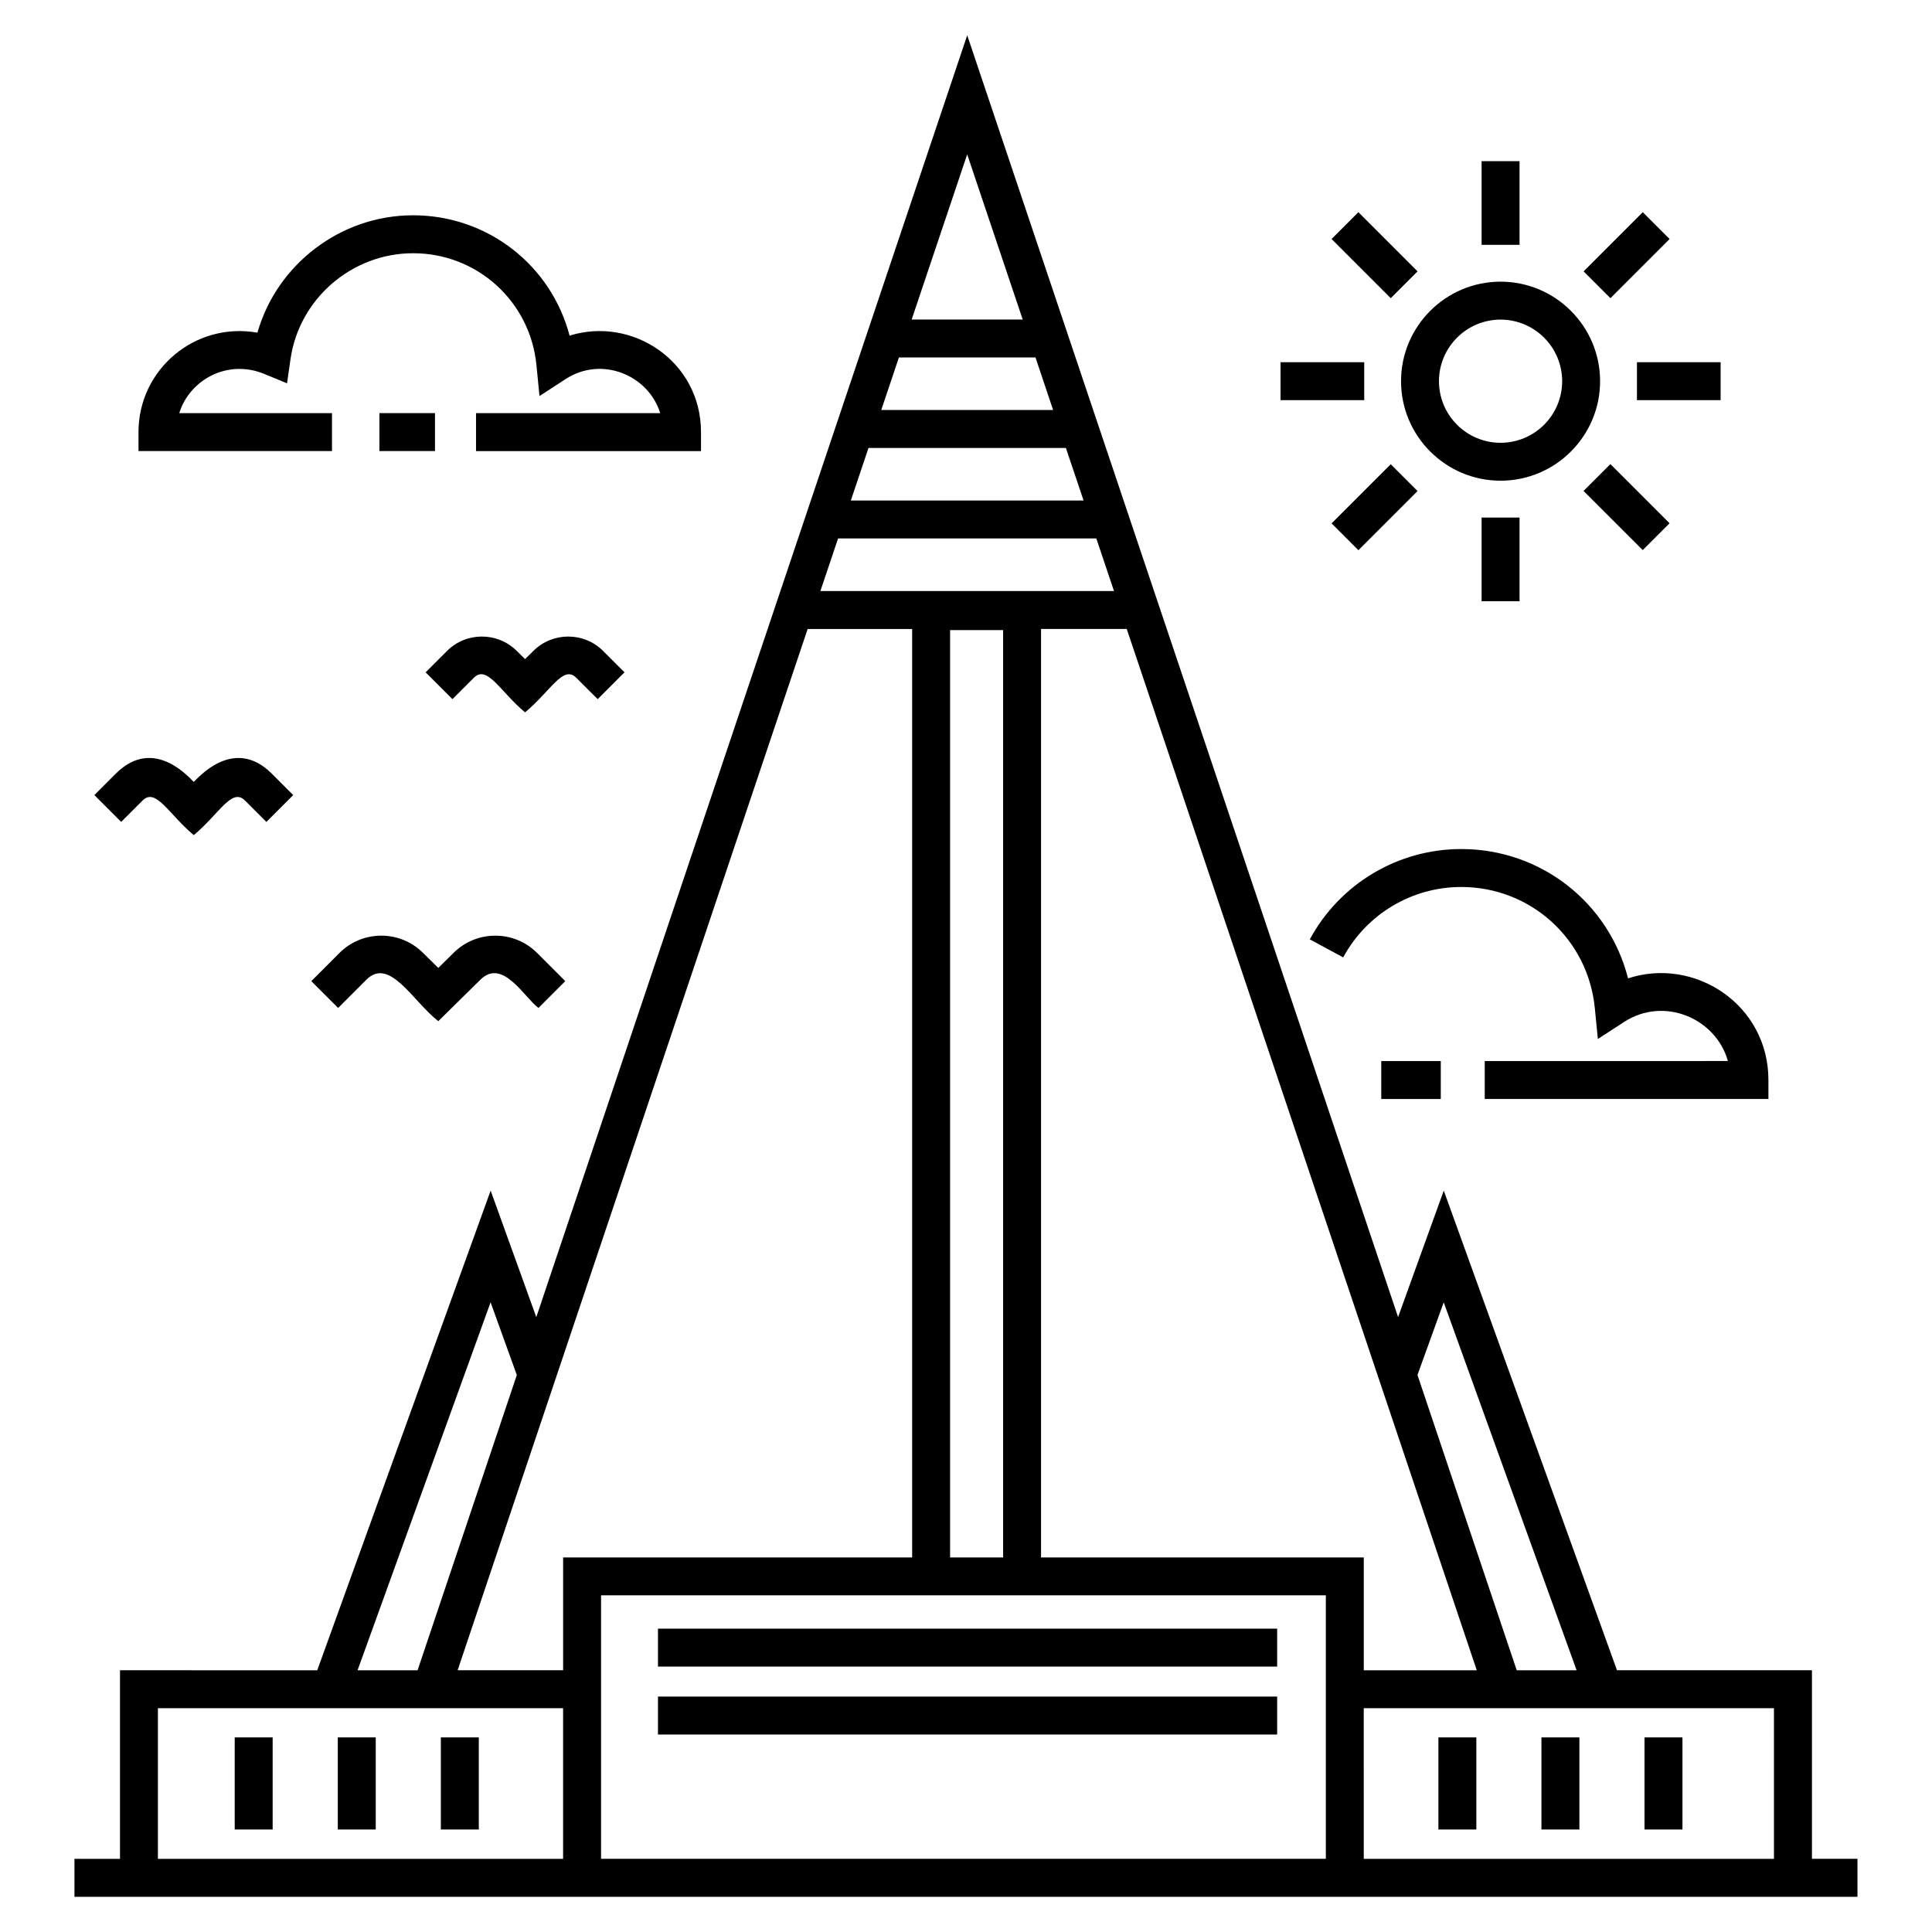
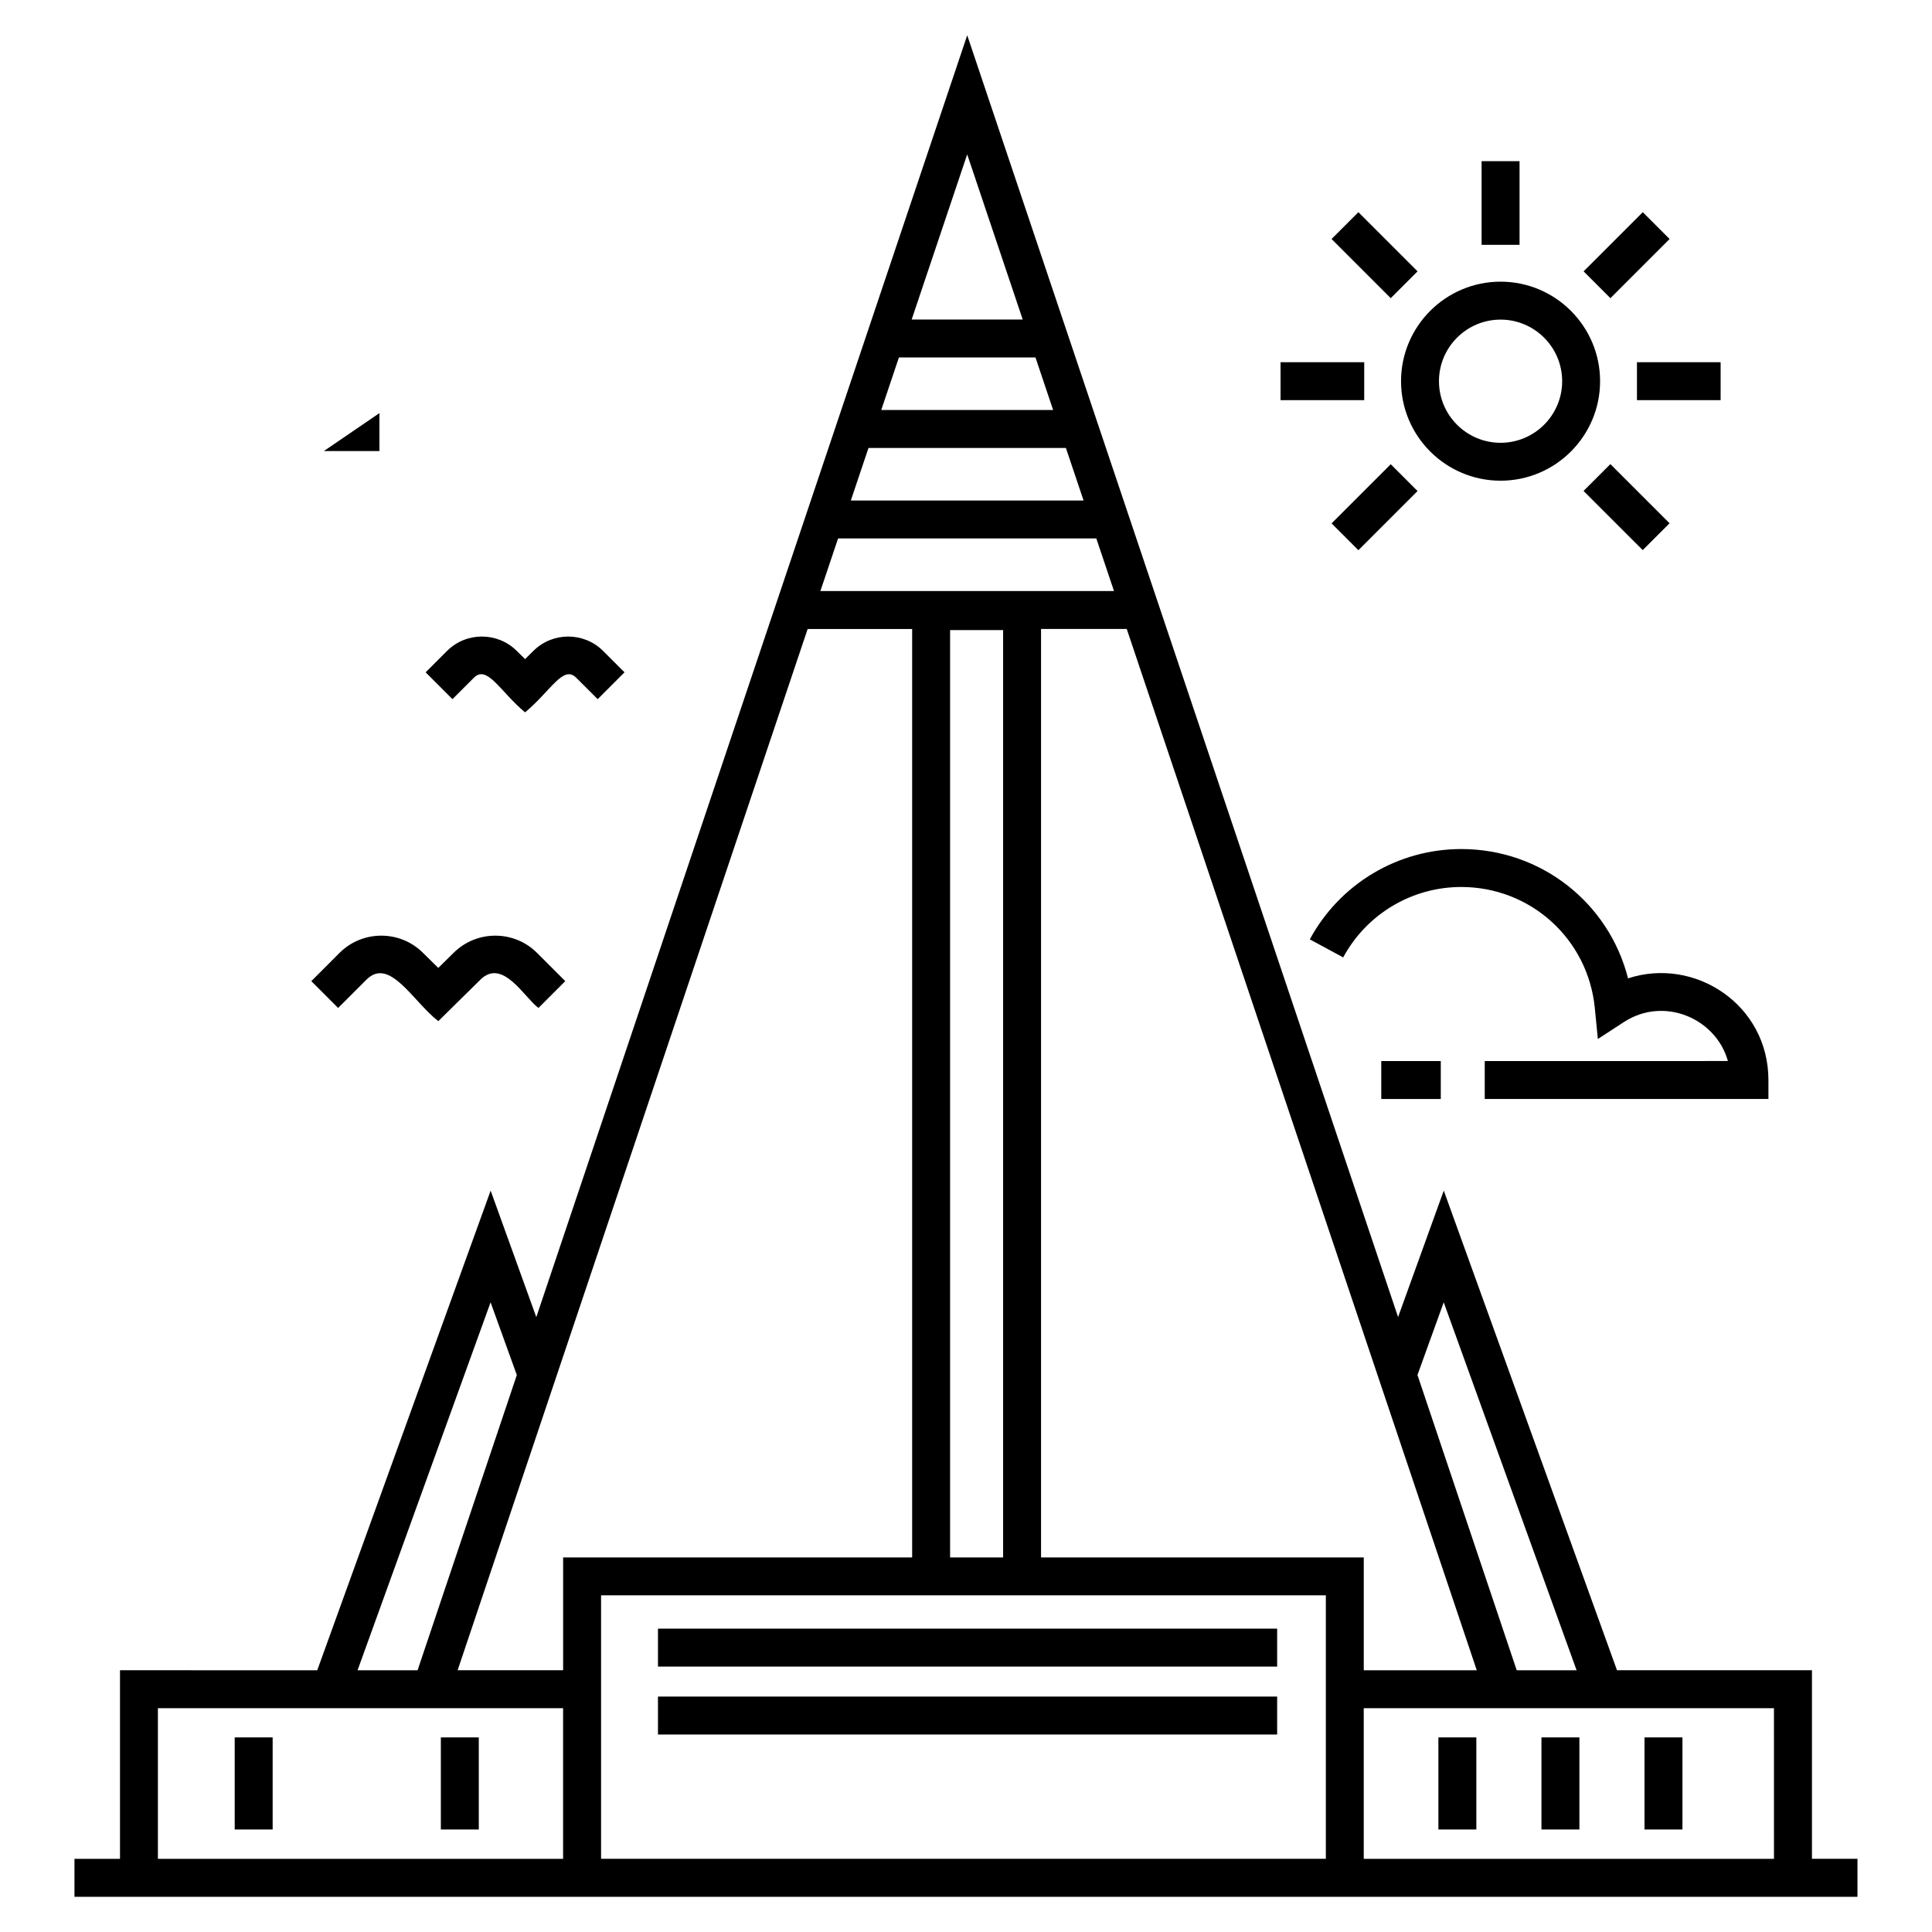
<svg xmlns="http://www.w3.org/2000/svg" fill="#000000" width="800px" height="800px" version="1.1" viewBox="144 144 512 512">
  <g>
    <path d="m206.2 604.43h10.055v24.406h-10.055z" />
-     <path d="m233.52 604.43h10.055v24.406h-10.055z" />
    <path d="m260.83 604.43h10.055v24.406h-10.055z" />
    <path d="m525.19 604.43h10.055v24.406h-10.055z" />
    <path d="m552.5 604.43h10.055v24.406h-10.055z" />
    <path d="m579.81 604.43h10.055v24.406h-10.055z" />
    <path d="m318.37 575.61h164.09v10.055h-164.09z" />
    <path d="m318.37 593.61h164.09v10.055h-164.09z" />
    <path d="m636.25 646.66v-10.055h-12.066v-49.984h-51.668l-45.902-127.1-12.109 33.516-114.18-339.69-114.2 339.71-12.098-33.531-45.953 127.11-52.273-0.004v49.984h-12.066v10.055h472.51zm-332.96-10.055v-69.824h192.07v69.824zm119.8-383.95h-45.551l4.684-13.93h36.188zm3.383 10.055 4.684 13.93h-61.68l4.684-13.93zm8.062 23.984 4.684 13.934h-77.805l4.684-13.934zm-14.648 270.04v-246.05h22.711l92.758 275.95h-29.945v-29.895zm-24.102-245.76h14.051v245.76h-14.051zm-10.055-0.285v246.05l-92.496-0.004v29.895h-27.957l92.758-275.94zm228.39 325.93h-108.71l-0.004-39.93h108.71zm-87.52-147.49 35.215 97.512h-15.867l-26.305-78.258zm-111.57-260.45h-29.43l14.715-43.773zm-141.02 260.45 6.953 19.27-26.301 78.238h-15.906zm-88.164 107.56h107.38v39.93h-107.38z" />
-     <path d="m244.55 253.48h14.723v10.055h-14.723z" />
-     <path d="m329.77 258.51c0-18.777-18.23-30.75-34.824-25.562-4.875-18.59-21.648-31.895-41.477-31.895-19.262 0-36.086 13.027-41.25 31.102-16.523-2.914-31.516 9.723-31.516 26.352v5.027h51.277v-10.055l-40.477 0.004c2.719-8.785 12.738-14.438 22.582-10.371l5.981 2.469 0.918-6.402c2.293-16 16.258-28.07 32.488-28.07 16.969 0 31.023 12.734 32.688 29.621l0.809 8.227 6.93-4.504c9.605-6.238 21.969-1.004 25.066 9.035h-48.812v10.055h59.617z" />
+     <path d="m244.55 253.48v10.055h-14.723z" />
    <path d="m226.5 404.01 7.109 7.109 7.481-7.481c6.148-6.168 12.34 5.754 19.062 10.98l11.18-11.012c5.887-5.789 11.656 4.793 15.363 7.512l7.109-7.109-7.481-7.481c-6.043-6.051-15.934-6.098-22.047-0.082l-4.125 4.062-4.125-4.062c-6.102-6.016-15.992-5.973-22.047 0.082z" />
-     <path d="m195.35 351.2c-0.504-0.234-10.277-12.566-20.68-2.164l-5.664 5.668 7.109 7.109 5.664-5.664c3.516-3.531 6.926 3.625 13.574 9.168 6.789-5.656 10.059-12.668 13.578-9.168l5.664 5.668 7.109-7.109-5.664-5.672c-10.398-10.391-20.191 1.93-20.691 2.164z" />
    <path d="m296.72 323.62 5.672 5.664 7.109-7.113-5.664-5.66c-5.066-5.066-13.328-5.094-18.422-0.074l-2.262 2.231-2.269-2.234c-5.106-5.019-13.367-4.984-18.414 0.07l-5.672 5.664 7.109 7.113 5.676-5.672c3.519-3.547 7.023 3.719 13.566 9.172 6.848-5.699 10.102-12.652 13.57-9.16z" />
    <path d="m510.05 425.19h15.773v10.055h-15.773z" />
    <path d="m537.47 435.24h75.18v-5.027c0-19.992-19.566-32.73-37.203-26.934-5.062-19.953-22.988-34.273-44.195-34.273-16.773 0-32.152 9.168-40.141 23.934l8.848 4.781c6.227-11.512 18.219-18.66 31.293-18.66 18.367 0 33.586 13.781 35.387 32.059l0.809 8.227 6.93-4.508c10.605-6.891 24.371-0.973 27.535 10.344l-64.441 0.004z" />
    <path d="m515.29 245.02c0 14.543 11.832 26.371 26.375 26.371s26.375-11.832 26.375-26.371c0-14.543-11.832-26.375-26.375-26.375s-26.375 11.832-26.375 26.375zm26.375-16.32c9 0 16.324 7.32 16.324 16.324 0 9-7.324 16.32-16.324 16.32s-16.324-7.32-16.324-16.32c0.004-9.004 7.328-16.324 16.324-16.324z" />
    <path d="m536.64 186.71h10.055v22.172h-10.055z" />
    <path d="m512.56 223.02-15.68-15.68 7.109-7.109 15.68 15.68z" />
    <path d="m483.36 239.99h22.172v10.055h-22.172z" />
    <path d="m503.99 289.81-7.109-7.109 15.676-15.676 7.109 7.109z" />
-     <path d="m536.64 281.16h10.055v22.172h-10.055z" />
    <path d="m579.34 289.78-15.68-15.676 7.109-7.109 15.68 15.676z" />
    <path d="m577.81 239.99h22.172v10.055h-22.172z" />
    <path d="m570.78 223.02-7.109-7.109 15.68-15.68 7.109 7.109z" />
  </g>
</svg>